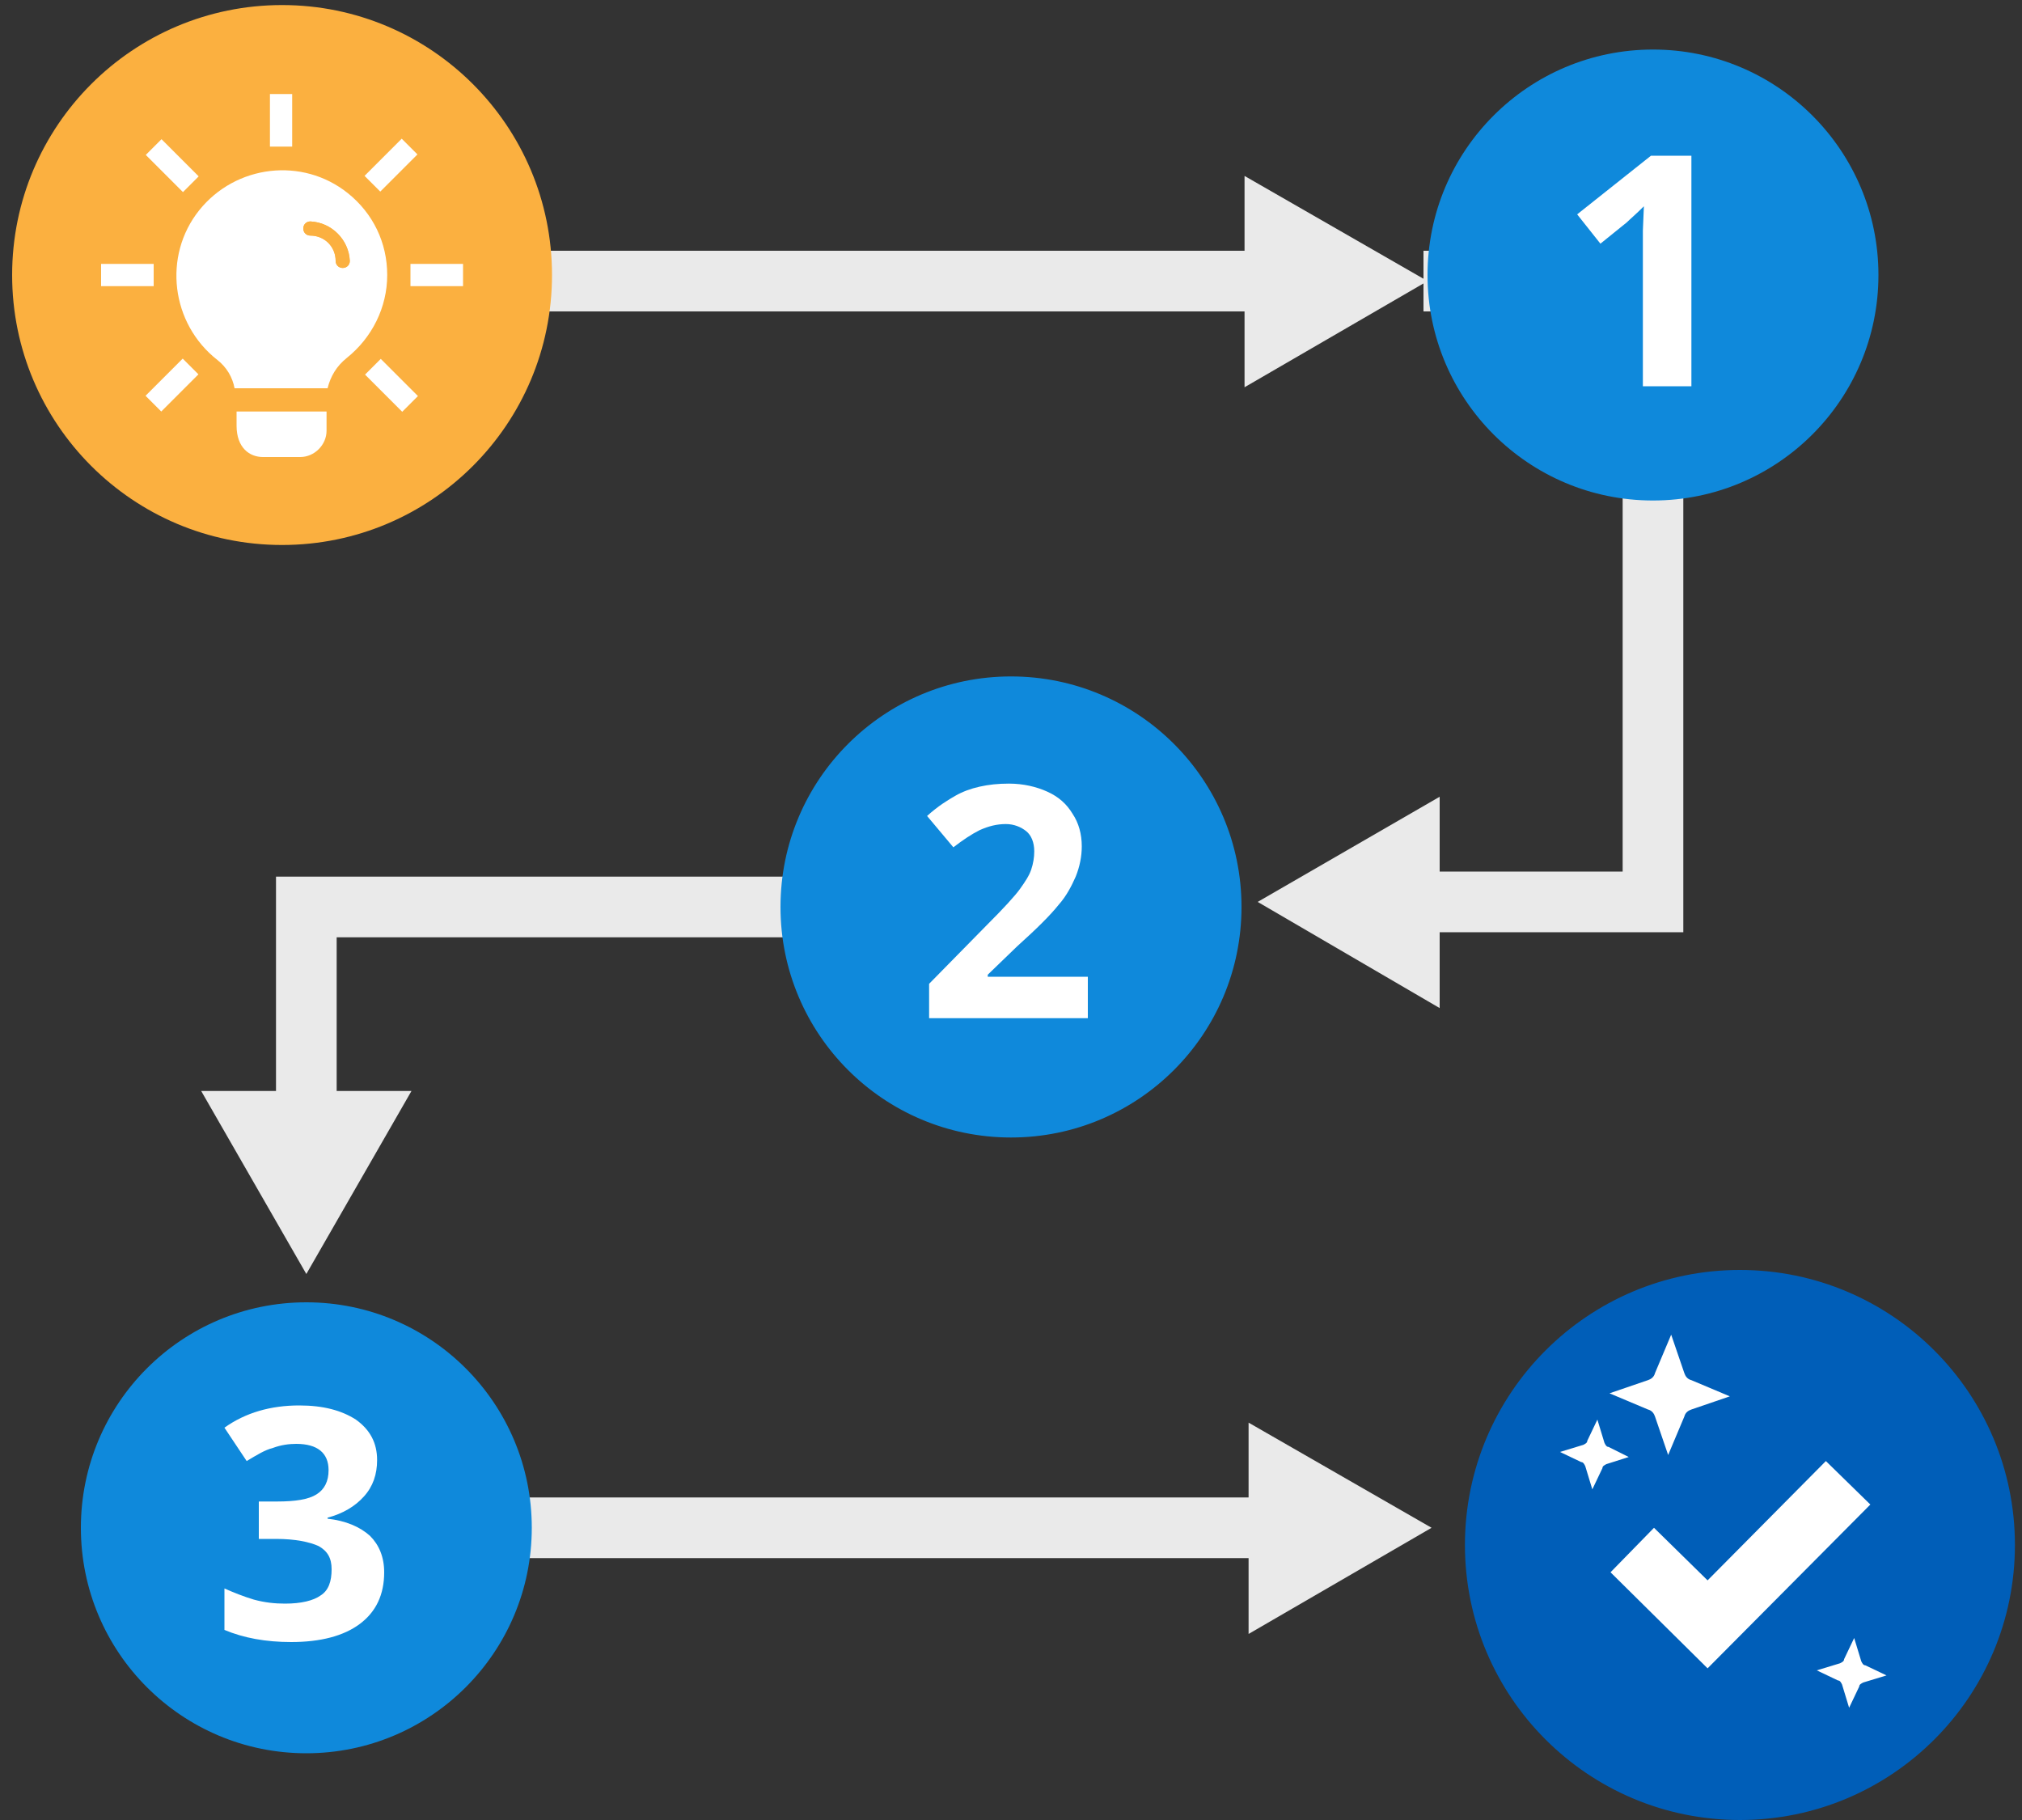
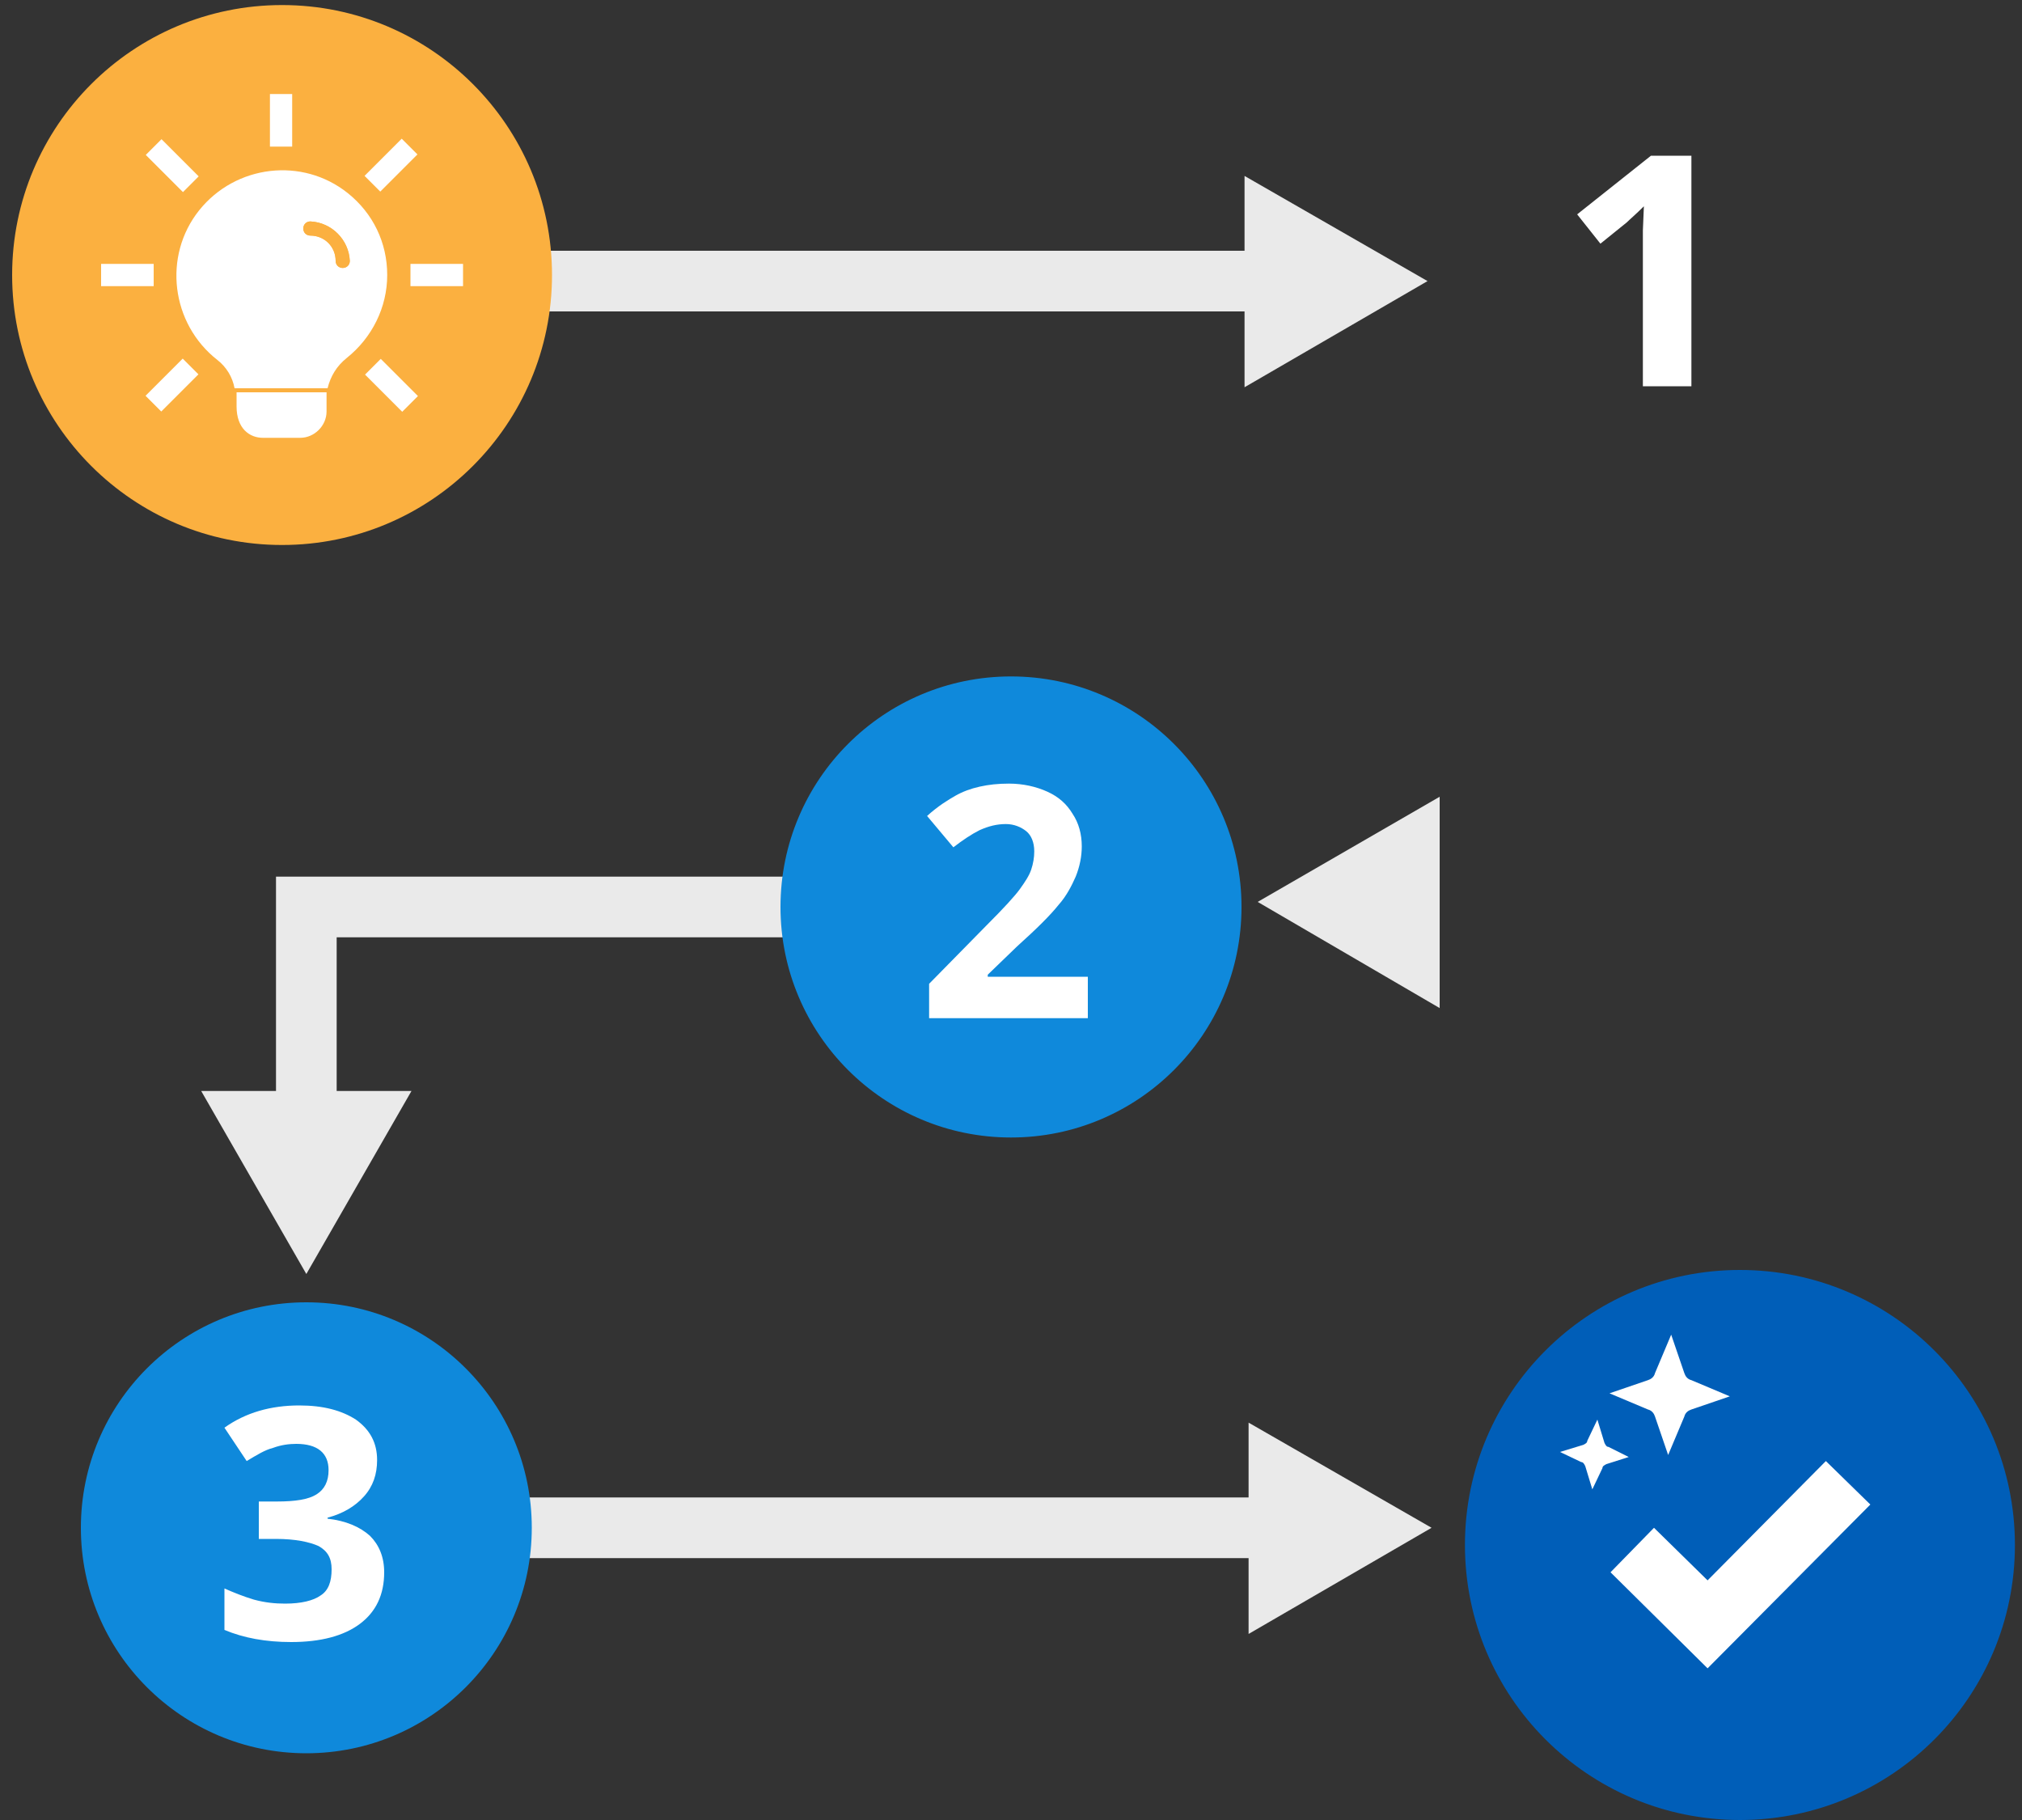
<svg xmlns="http://www.w3.org/2000/svg" version="1.1" id="design" x="0px" y="0px" viewBox="0 0 200 180" style="enable-background:new 0 0 200 180;" xml:space="preserve">
  <rect x="0" y="0" width="200" height="180" fill="#333333" stroke="none" />
  <style type="text/css">
	.st0{fill:none;stroke:#EAEAEA;stroke-width:6;stroke-miterlimit:10;}
	.st1{fill:#EAEAEA;}
	.st2{fill:#FBB040;}
	.st3{fill:#FFFFFF;}
	.st4{fill:#0F89DB;}
	.st5{fill:#005EB8;stroke:#005EB8;stroke-miterlimit:10;}
	.st6{enable-background:new    ;}
	.st7{fill:#0F89DB;stroke:#0F89DB;stroke-miterlimit:10;}
</style>
  <g>
-     <polyline class="st0" points="140.8,27.8 163.5,27.8 163.5,89.2 139.4,89.2  " />
    <polygon class="st1" points="142.4,78.8 124.4,89.2 142.4,99.7  " />
    <line class="st0" x1="30.3" y1="27.8" x2="126.2" y2="27.8" />
    <polygon class="st1" points="123.1,38.3 141.2,27.8 123.1,17.4  " />
    <polyline class="st0" points="30.3,111 30.3,89.7 85.7,89.7  " />
    <polygon class="st1" points="40.7,107.9 30.3,126 19.9,107.9  " />
    <line class="st0" x1="126.6" y1="151.1" x2="49.6" y2="151.1" />
    <polygon class="st1" points="123.5,140.7 141.6,151.1 123.5,161.6  " />
    <circle class="st2" cx="27.9" cy="27.2" r="26.7" />
-     <path class="st3" d="M32.3,40.7v1.9c0,1.4-1.2,2.6-2.6,2.6H26c-1.3,0-2.6-0.9-2.6-3.1v-1.4H32.3L32.3,40.7z" />
+     <path class="st3" d="M32.3,40.7c0,1.4-1.2,2.6-2.6,2.6H26c-1.3,0-2.6-0.9-2.6-3.1v-1.4H32.3L32.3,40.7z" />
    <path class="st3" d="M34.4,19.1c-4.5-3.6-11.1-2.8-14.7,1.7S16.9,32,21.5,35.6c0.9,0.7,1.5,1.7,1.7,2.8h9.2c0.3-1.2,0.9-2.2,1.9-3   c2.5-2,4-5,4-8.2C38.3,24,36.9,21.1,34.4,19.1z" />
    <g id="_Group_">
      <path class="st2" d="M34.6,25.8c0,0.4-0.3,0.7-0.7,0.7c-0.4,0-0.7-0.3-0.7-0.7c0-1.4-1.1-2.5-2.5-2.5c-0.4,0-0.7-0.3-0.7-0.7    s0.3-0.7,0.7-0.7C32.8,22,34.5,23.7,34.6,25.8C34.6,25.8,34.6,25.8,34.6,25.8L34.6,25.8z" />
      <path class="st2" d="M34.6,25.8c0,0.4-0.3,0.7-0.7,0.7c-0.4,0-0.7-0.3-0.7-0.7c0-1.4-1.1-2.5-2.5-2.5c-0.4,0-0.7-0.3-0.7-0.7    s0.3-0.7,0.7-0.7C32.8,22,34.5,23.7,34.6,25.8C34.6,25.8,34.6,25.8,34.6,25.8L34.6,25.8z" />
    </g>
    <rect x="26.7" y="9.3" class="st3" width="2.2" height="5.2" />
    <rect x="40.6" y="26.1" class="st3" width="5.2" height="2.2" />
    <rect x="10" y="26.1" class="st3" width="5.2" height="2.2" />
    <rect x="15.9" y="13.8" transform="matrix(0.707 -0.707 0.707 0.707 -6.578 16.807)" class="st3" width="2.2" height="5.2" />
    <rect x="14.4" y="37" transform="matrix(0.707 -0.707 0.707 0.707 -21.944 23.165)" class="st3" width="5.2" height="2.2" />
    <rect x="36.1" y="15.2" transform="matrix(0.707 -0.707 0.707 0.707 -0.211 32.169)" class="st3" width="5.2" height="2.2" />
    <rect x="37.6" y="35.5" transform="matrix(0.707 -0.707 0.707 0.707 -15.574 38.533)" class="st3" width="2.2" height="5.2" />
-     <circle class="st4" cx="163.5" cy="27.2" r="22.3" />
    <circle class="st5" cx="172.1" cy="152.8" r="26.7" />
    <g class="st6">
      <path class="st3" d="M167.3,38.2h-4.8V25l0-2.2l0.1-2.4c-0.8,0.8-1.4,1.3-1.7,1.6l-2.6,2.1l-2.3-2.9l7.3-5.8h4V38.2z" />
    </g>
    <circle class="st7" cx="100" cy="89.7" r="22.3" />
    <g class="st6">
      <path class="st3" d="M107.8,100.7H91.9v-3.4l5.7-5.8c1.7-1.7,2.8-2.9,3.3-3.6c0.5-0.7,0.9-1.3,1.1-1.9c0.2-0.6,0.3-1.2,0.3-1.8    c0-0.9-0.3-1.6-0.8-2c-0.5-0.4-1.2-0.7-2-0.7c-0.9,0-1.7,0.2-2.6,0.6c-0.8,0.4-1.7,1-2.6,1.7l-2.6-3.1c1.1-1,2.1-1.6,2.8-2    c0.7-0.4,1.5-0.7,2.4-0.9c0.9-0.2,1.8-0.3,2.9-0.3c1.4,0,2.7,0.3,3.8,0.8c1.1,0.5,1.9,1.2,2.5,2.2c0.6,0.9,0.9,2,0.9,3.2    c0,1-0.2,2-0.6,3c-0.4,0.9-0.9,1.9-1.7,2.8c-0.8,1-2.1,2.3-4.1,4.1l-2.9,2.8v0.2h9.9V100.7z" />
    </g>
    <circle class="st4" cx="30.3" cy="151.1" r="22.3" />
    <g class="st6">
      <path class="st3" d="M37.3,144.4c0,1.4-0.4,2.6-1.3,3.6c-0.9,1-2.1,1.7-3.6,2.1v0.1c1.8,0.2,3.2,0.8,4.2,1.7    c0.9,0.9,1.4,2.1,1.4,3.6c0,2.2-0.8,3.9-2.4,5.1c-1.6,1.2-3.9,1.8-6.8,1.8c-2.5,0-4.7-0.4-6.6-1.2v-4.1c0.9,0.4,1.9,0.8,2.9,1.1    c1.1,0.3,2.1,0.4,3.1,0.4c1.6,0,2.8-0.3,3.5-0.8c0.8-0.5,1.1-1.4,1.1-2.6c0-1.1-0.4-1.8-1.3-2.3c-0.9-0.4-2.3-0.7-4.2-0.7h-1.7    v-3.7h1.8c1.8,0,3.1-0.2,3.9-0.7c0.8-0.5,1.2-1.3,1.2-2.4c0-1.7-1.1-2.6-3.2-2.6c-0.7,0-1.5,0.1-2.3,0.4c-0.8,0.2-1.6,0.7-2.6,1.3    l-2.2-3.3c2.1-1.5,4.6-2.2,7.4-2.2c2.4,0,4.2,0.5,5.6,1.4C36.6,141.4,37.3,142.7,37.3,144.4z" />
    </g>
    <path class="st3" d="M161.1,144.1l-2.2,0.7c-0.2,0.1-0.4,0.2-0.4,0.4l-1,2.1l-0.7-2.3c-0.1-0.2-0.2-0.4-0.4-0.4l-2.1-1l2.3-0.7   c0.2-0.1,0.4-0.2,0.4-0.4l1-2.1l0.7,2.3c0.1,0.2,0.2,0.4,0.4,0.4L161.1,144.1z" />
-     <path class="st3" d="M186.6,165.7l-2.3,0.7c-0.2,0.1-0.4,0.2-0.4,0.4l-1,2.1l-0.7-2.3c-0.1-0.2-0.2-0.4-0.4-0.4l-2.1-1l2.3-0.7   c0.2-0.1,0.4-0.2,0.4-0.4l1-2.1l0.7,2.3c0.1,0.2,0.2,0.4,0.4,0.4L186.6,165.7z" />
    <path class="st3" d="M171.1,138.1l-3.8,1.3c-0.3,0.1-0.6,0.3-0.7,0.7l-1.6,3.8l-1.3-3.8c-0.1-0.3-0.3-0.6-0.7-0.7l-3.8-1.6l3.8-1.3   c0.3-0.1,0.6-0.3,0.7-0.7l1.6-3.8l1.3,3.8c0.1,0.3,0.3,0.6,0.7,0.7L171.1,138.1z" />
    <polygon class="st3" points="159.3,155.5 163.6,151.1 168.9,156.3 180.6,144.5 185,148.8 168.9,165  " />
  </g>
</svg>